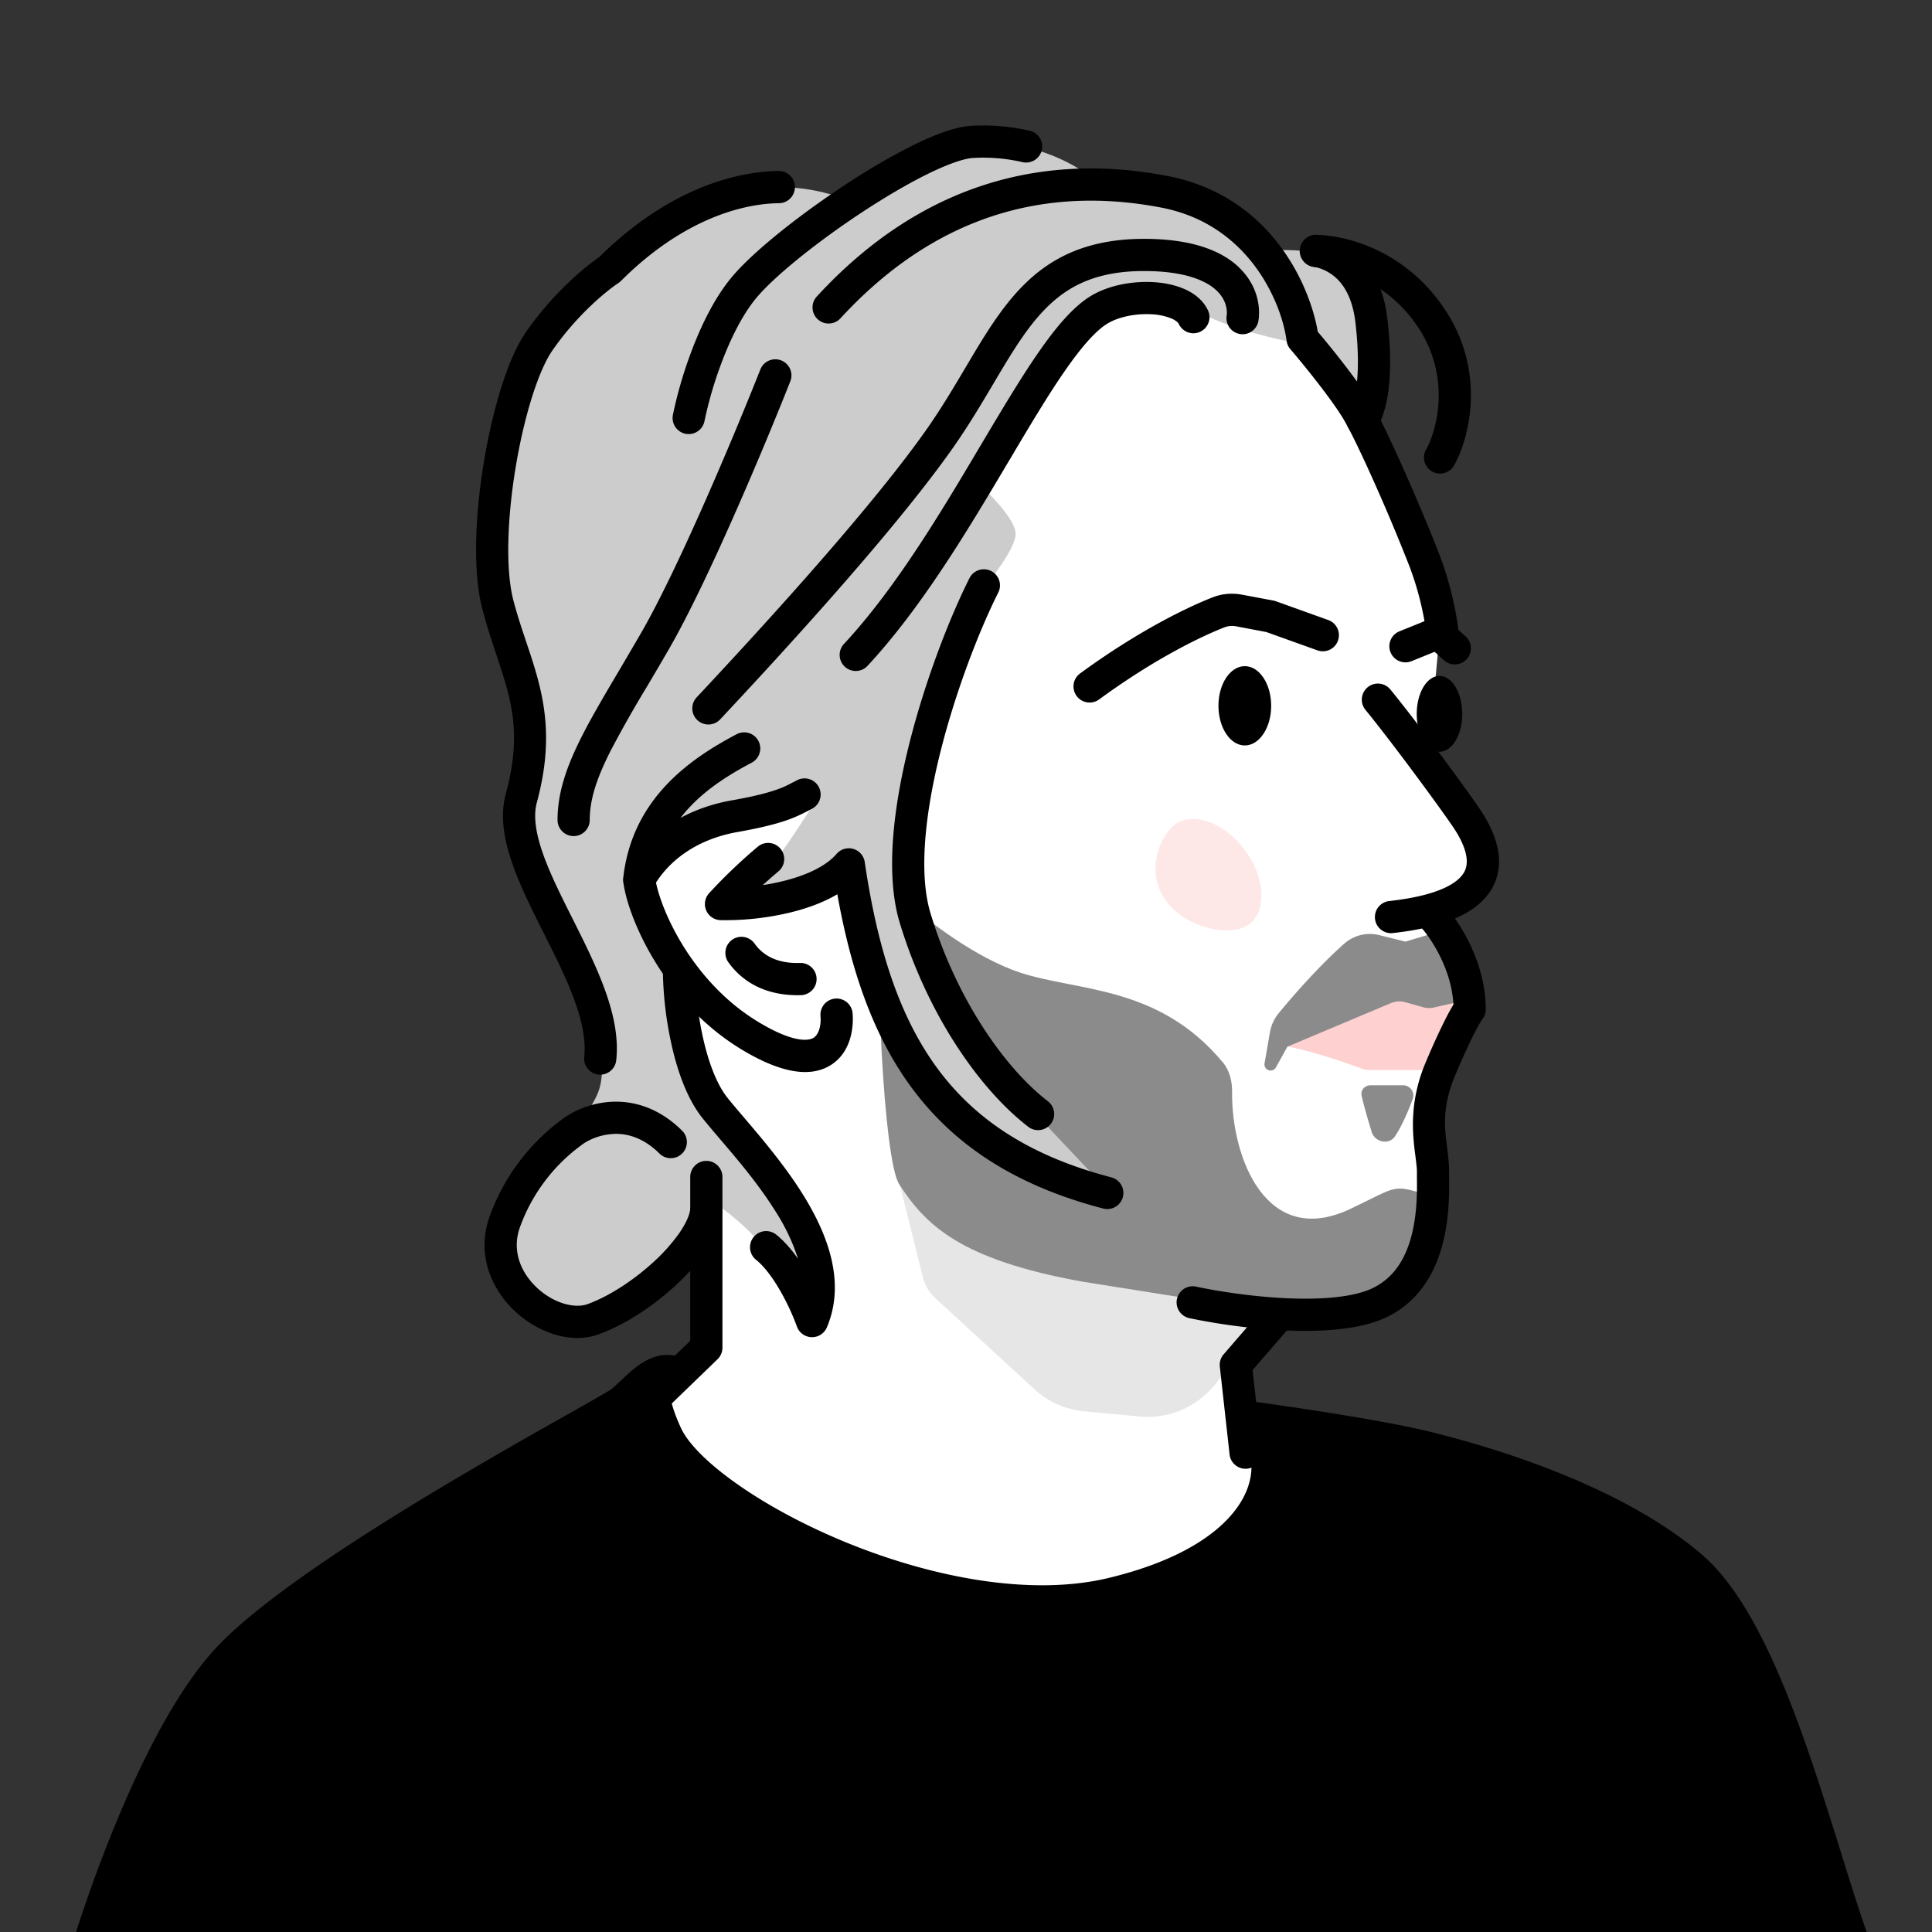
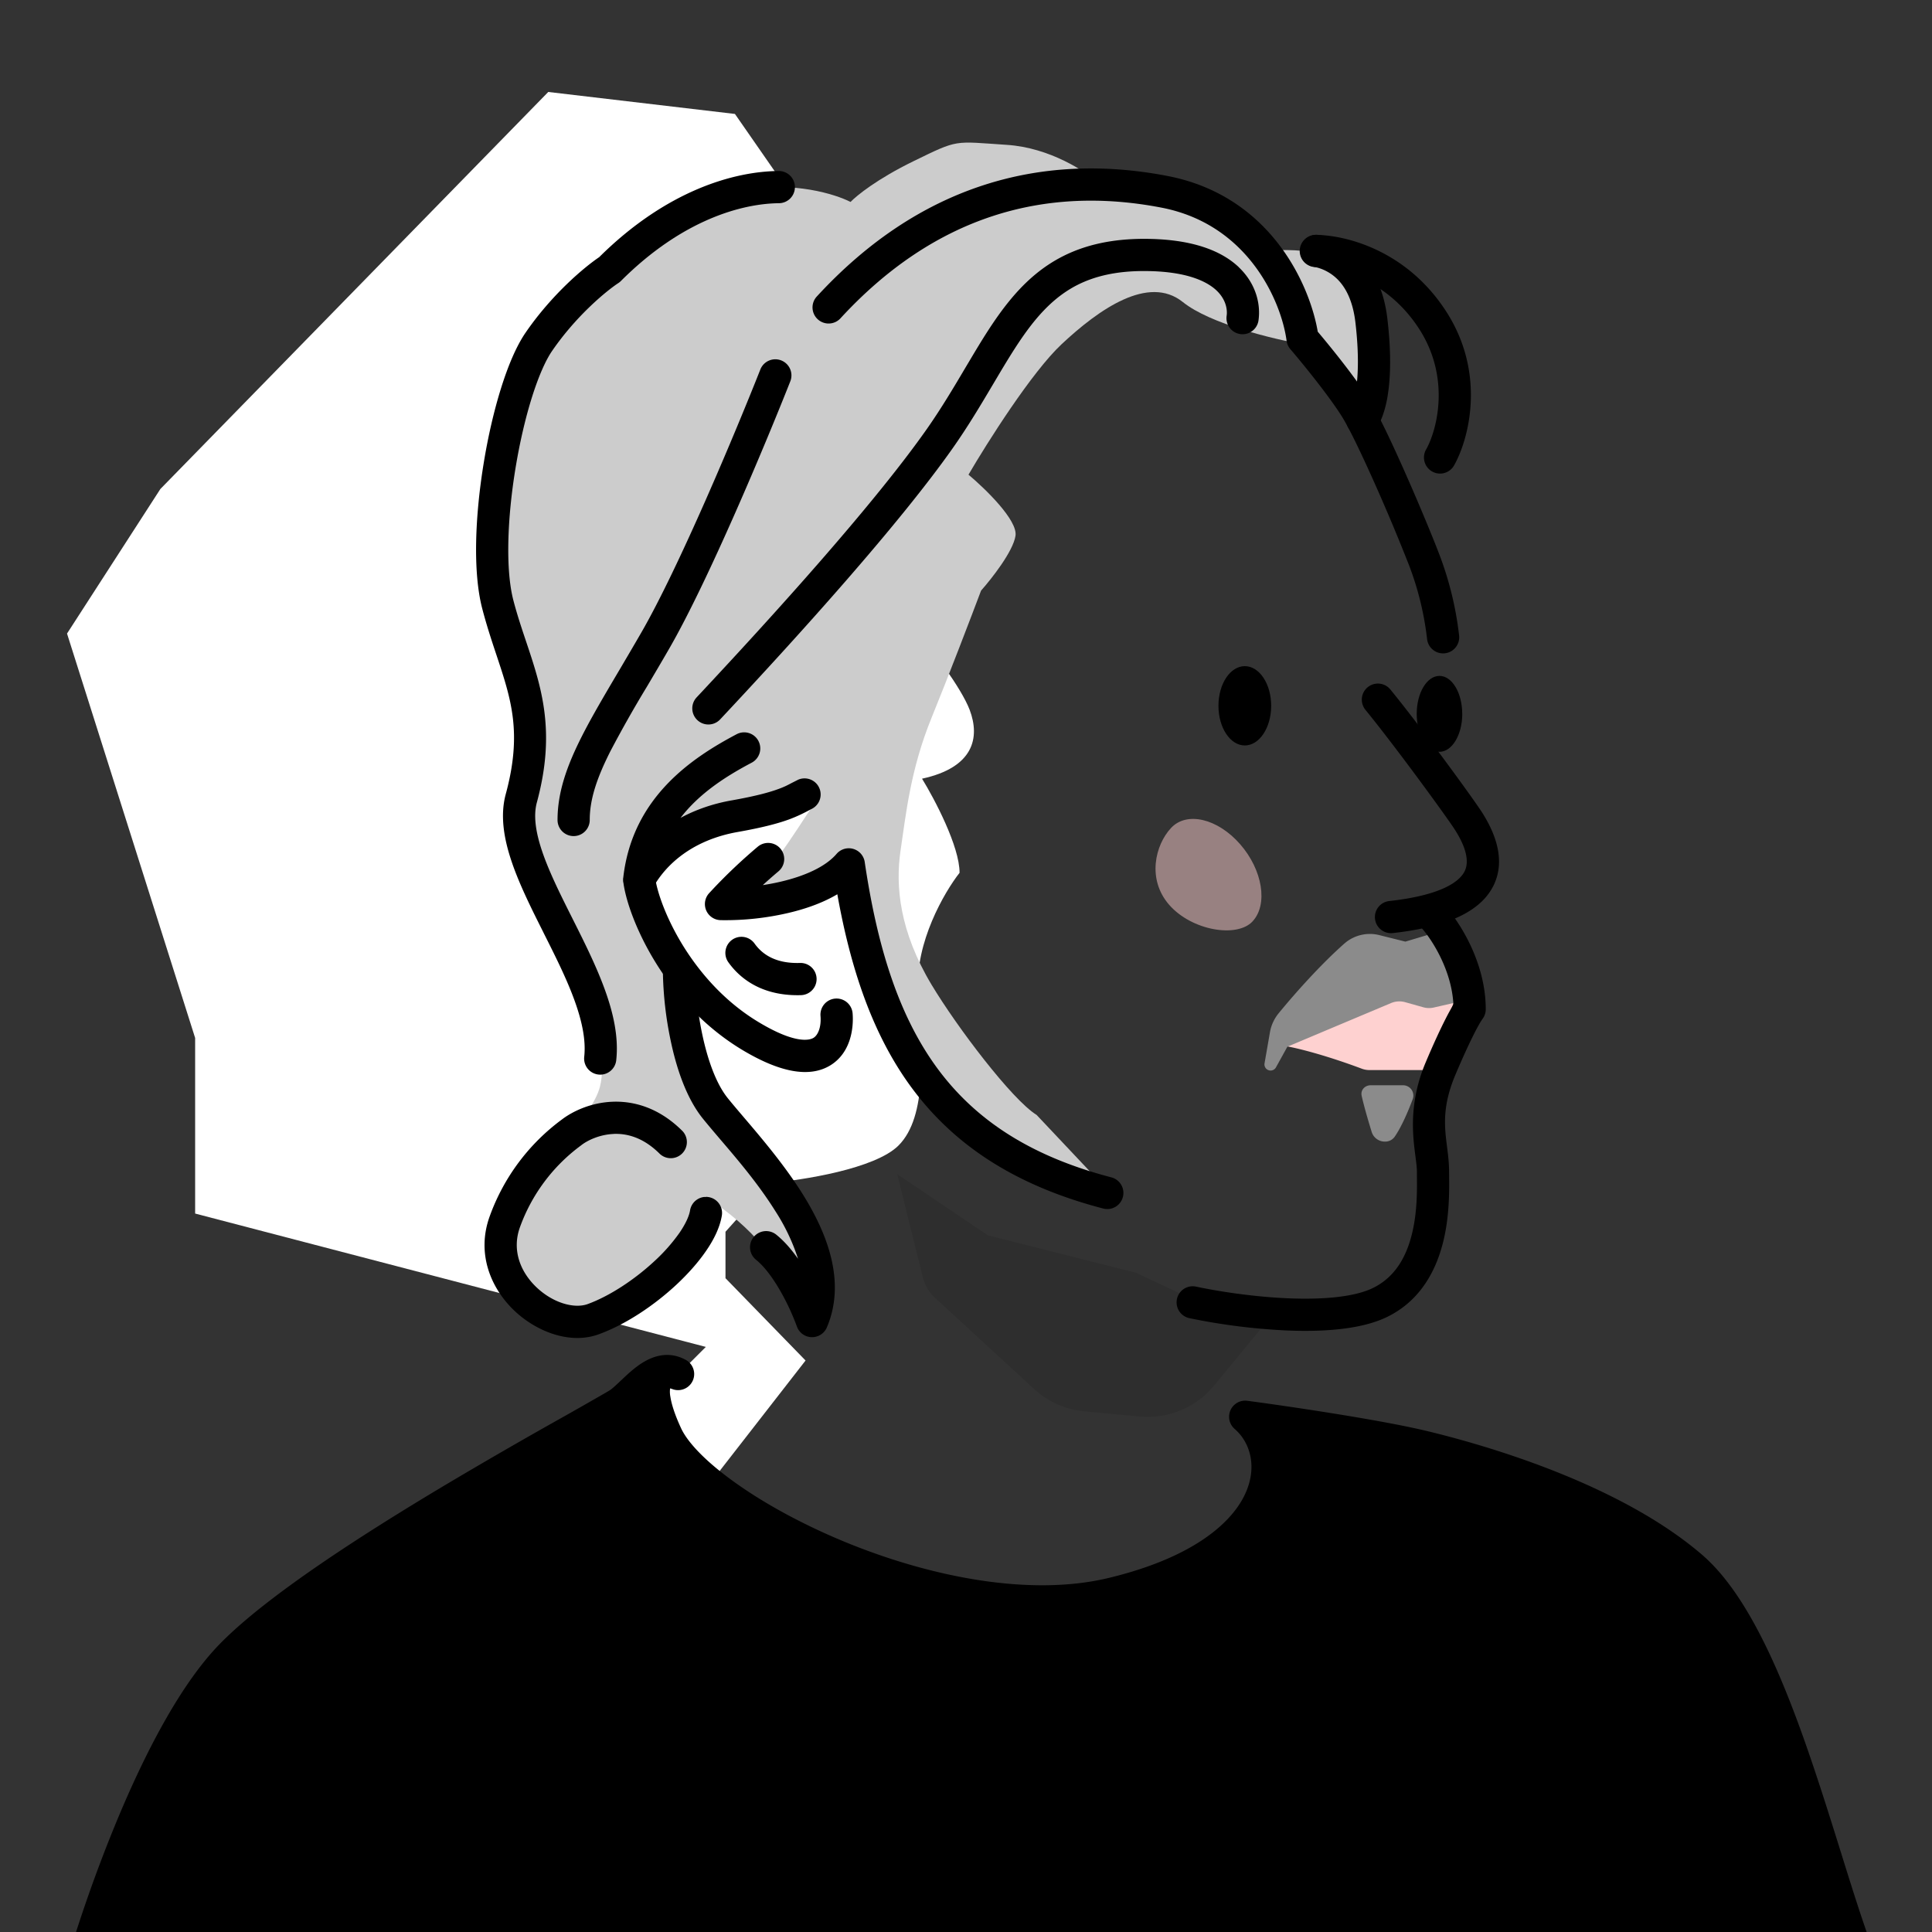
<svg xmlns="http://www.w3.org/2000/svg" width="45" height="45" fill="none">
  <rect width="100%" height="100%" fill="#333333" stroke="none" />
  <g clip-path="url(#a)">
-     <path fill="#fff" d="m16.44 31.372-1.406 1.407.664 2.85c.691.844 2.097 2.539 2.191 2.57.094.031 6.509.37 9.705.535l3.065-3.94-1.865-1.917v-1.082l1.017-1.135c.778-.065 2.47-.331 3.013-.874.678-.678.548-2.191.457-3.6-.073-1.127.613-2.304.965-2.752 0-.616-.583-1.718-.874-2.192 1.2-.26 1.356-.952 1.109-1.604-.199-.522-.9-1.435-1.227-1.826l.277-3.06c-.545-3.172-1.818-5.271-2.387-5.925l-2.13-3.068-4.348-.512-9.035 9.248-2.174 3.367 2.984 9.419v4.09Z" />
+     <path fill="#fff" d="m16.44 31.372-1.406 1.407.664 2.85l3.065-3.94-1.865-1.917v-1.082l1.017-1.135c.778-.065 2.47-.331 3.013-.874.678-.678.548-2.191.457-3.6-.073-1.127.613-2.304.965-2.752 0-.616-.583-1.718-.874-2.192 1.2-.26 1.356-.952 1.109-1.604-.199-.522-.9-1.435-1.227-1.826l.277-3.06c-.545-3.172-1.818-5.271-2.387-5.925l-2.13-3.068-4.348-.512-9.035 9.248-2.174 3.367 2.984 9.419v4.09Z" />
    <path fill="#000" d="m26.548 32.993-1.29-.12a2 2 0 0 1-1.168-.518l-2.303-2.117a1 1 0 0 1-.294-.495l-.595-2.394 2.11 1.424 3.454.873 1.288.604 1.723.571-1.195 1.452a2 2 0 0 1-1.73.72Z" opacity=".1" />
-     <path fill="#8B8B8B" d="M23.764 22.654c-1.044-.341-2.209-1.246-2.66-1.656l-.16-.554h-.429c-.151 1.926.064 6.576.429 7.14.61.939 1.407 1.755 4.28 2.27l4.6.731h1.438c.294-.092 1.004-.368 1.488-.731.484-.364.605-1.48.605-1.993-.957-.278-.73-.262-1.895.293-1.97.94-2.778-1.198-2.762-2.713.003-.25-.055-.504-.215-.696-1.502-1.8-3.36-1.646-4.719-2.09Z" />
    <path fill="#CCC" d="M31.98 7.203c.173.76-.073 2-.218 2.526l-1.411-1.71c-.666-.114-2.16-.469-2.801-.984-.802-.643-1.954.168-2.824.983-.696.652-1.735 2.297-2.168 3.038.387.324 1.15 1.062 1.095 1.423-.054.362-.557 1.002-.802 1.277-.218.58-.754 1.983-1.152 2.959-.497 1.22-.598 2.259-.723 3.093-.124.834-.022 1.888.723 3.13.597.994 1.877 2.68 2.446 3.031l1.782 1.89c-.478-.333-2.747-.98-3.858-2.06-1.112-1.08-1.83-4.141-2.345-5.586-.518.485-2.083.752-2.801.826.874-.348 1.631-1.748 2.041-2.314-.187.084-.507.438-1.415.447-.908.008-1.737.427-2.037.636l-.711.997c.11.475.774 1.747 1.093 2.324.02.424.125 1.424.371 2.026.308.754 1.411 1.825 2.164 2.854.603.824.591 2.013.51 2.504-1.027-1.29-1.284-1.835-2.525-2.654v.819c-.382.495-1.388 1.555-2.356 1.835-1.21.35-1.719.043-2.196-.976-.478-1.018.508-1.937.698-2.29.19-.353 1.222-1.222 1.412-1.928.152-.565-.063-1.521-.19-1.929-.47-.733-1.456-2.395-1.63-3.177-.217-.978 0-2.526.218-3.232.217-.707-.625-2.146-.924-3.558-.298-1.413.353-3.694.706-4.78.283-.87 1.476-1.956 2.037-2.39.598-.516 2.07-1.603 3.178-1.82 1.108-.217 2.091.09 2.444.271.136-.144.62-.537 1.467-.95 1.06-.516.924-.462 2.173-.38 1 .065 1.847.624 2.145.896 2.325-.065 3.54 1.023 3.857 1.575 1.657-.135 2.309.408 2.526 1.358Z" />
    <path fill="#000" fill-rule="evenodd" d="M31.856 16.007a.375.375 0 0 1 .528.052c.705.862 1.925 2.533 2.14 2.87.265.418.56 1.062.274 1.674-.287.614-1.06.986-2.357 1.13a.375.375 0 0 1-.083-.746c1.265-.14 1.655-.476 1.76-.702.107-.228.025-.557-.227-.953-.194-.304-1.394-1.95-2.087-2.798a.375.375 0 0 1 .052-.527Zm-12.841-9.09c2.38-2.594 5.214-3.39 8.18-2.818 2.407.465 3.315 2.547 3.498 3.627.303.358.876 1.067 1.194 1.57.223.352.567 1.09.88 1.801.319.722.62 1.455.76 1.822a7.78 7.78 0 0 1 .458 1.879.375.375 0 0 1-.745.091 7.057 7.057 0 0 0-.413-1.703 45.121 45.121 0 0 0-.745-1.786c-.32-.724-.642-1.407-.83-1.704-.312-.495-.925-1.246-1.198-1.564a.375.375 0 0 1-.087-.196c-.115-.875-.867-2.706-2.915-3.1-2.712-.523-5.282.188-7.485 2.588a.375.375 0 0 1-.552-.507Zm-.818 1.478a.375.375 0 0 1 .211.486c-.557 1.41-1.91 4.654-2.829 6.241-.181.314-.352.602-.51.87a27.937 27.937 0 0 0-.85 1.502c-.322.637-.483 1.128-.483 1.605a.375.375 0 0 1-.75 0c0-.651.222-1.268.564-1.944.234-.463.54-.98.889-1.57.156-.265.32-.543.491-.839.887-1.532 2.22-4.723 2.78-6.14a.375.375 0 0 1 .487-.211Z" clip-rule="evenodd" />
    <path fill="#000" fill-rule="evenodd" d="M28.853 6.224c.426.404.514.903.457 1.257a.375.375 0 0 1-.74-.12c.022-.136-.007-.378-.233-.594-.23-.218-.715-.454-1.692-.454-.653 0-1.145.121-1.542.32-.397.2-.72.49-1.02.859-.302.373-.572.816-.872 1.322l-.082.138c-.274.462-.573.967-.932 1.478-1.249 1.776-3.567 4.345-5.423 6.326a.375.375 0 1 1-.548-.513c1.86-1.986 4.144-4.518 5.358-6.245.34-.485.625-.965.9-1.43l.082-.137c.297-.501.593-.99.936-1.412.346-.426.747-.795 1.264-1.055.518-.26 1.13-.4 1.878-.401 1.085 0 1.788.26 2.21.66ZM17.665 17.258a.375.375 0 0 1-.156.506c-.593.313-1.215.708-1.658 1.286.343-.185.743-.33 1.204-.41.568-.101.88-.19 1.077-.263.138-.05.214-.09.302-.137l.154-.078a.375.375 0 0 1 .324.676 3.722 3.722 0 0 0-.091.047 3.55 3.55 0 0 1-.427.195c-.256.095-.616.193-1.208.298-1.05.185-1.669.75-1.968 1.282a.375.375 0 0 1-.7-.227c.215-1.868 1.608-2.786 2.64-3.332a.375.375 0 0 1 .507.157Zm.514 2.51a.375.375 0 0 1-.048.528c-.127.107-.25.215-.364.32a5.45 5.45 0 0 0 .417-.08c.555-.13 1.04-.343 1.302-.648a.375.375 0 0 1 .655.19c.29 1.96.78 3.543 1.658 4.759.87 1.204 2.149 2.081 4.087 2.586a.375.375 0 1 1-.19.726c-2.078-.541-3.516-1.505-4.505-2.873-.874-1.21-1.377-2.71-1.688-4.447-.358.212-.77.349-1.149.437a6.46 6.46 0 0 1-1.573.166.375.375 0 0 1-.265-.627l.278.252-.278-.252.002-.002.005-.006.018-.019.067-.072a12.468 12.468 0 0 1 1.042-.985.375.375 0 0 1 .529.047Z" clip-rule="evenodd" />
-     <path fill="#000" fill-rule="evenodd" d="M23.085 13.3c.185.093.26.318.166.503-.426.848-.974 2.239-1.337 3.672-.367 1.45-.523 2.864-.24 3.799.612 2.02 1.743 3.613 2.734 4.377a.375.375 0 1 1-.458.594c-1.138-.877-2.346-2.615-2.994-4.754-.346-1.145-.14-2.734.231-4.2.376-1.486.943-2.928 1.394-3.825a.375.375 0 0 1 .504-.166Zm4.5-6.57c.208.092.418.239.536.47a.375.375 0 1 1-.666.343c-.012-.024-.054-.074-.17-.125a1.376 1.376 0 0 0-.448-.097c-.368-.024-.766.054-1.03.208-.271.16-.606.534-1.011 1.119-.396.572-.823 1.29-1.293 2.082l-.018.03c-.928 1.563-2.017 3.396-3.29 4.761a.375.375 0 0 1-.548-.511c1.215-1.304 2.269-3.076 3.21-4.663.467-.785.909-1.528 1.322-2.126.405-.585.82-1.088 1.25-1.34.422-.247.978-.34 1.458-.308.244.016.487.066.698.158ZM22.62 2.931a4.852 4.852 0 0 1 1.378.118.375.375 0 0 1-.17.73 4.101 4.101 0 0 0-1.163-.1c-.21.013-.574.136-1.056.372-.467.23-1 .544-1.53.893-1.072.706-2.075 1.518-2.481 2.018-.319.392-.587.942-.793 1.49a9.145 9.145 0 0 0-.396 1.356.375.375 0 0 1-.736-.145 9.9 9.9 0 0 1 .43-1.475c.218-.58.52-1.215.913-1.699.483-.594 1.567-1.458 2.65-2.171a15.201 15.201 0 0 1 1.612-.94c.489-.24.97-.425 1.343-.447Z" clip-rule="evenodd" />
    <path fill="#000" fill-rule="evenodd" d="M18.515 4.354a.375.375 0 0 1-.372.379c-.832.008-2.233.363-3.683 1.814a.377.377 0 0 1-.06.048c-.26.17-.967.744-1.538 1.575-.157.227-.323.607-.476 1.096-.151.483-.282 1.05-.378 1.634-.195 1.184-.235 2.377-.05 3.085.087.332.191.645.295.954.357 1.065.702 2.091.251 3.753-.08.297-.034.673.126 1.144.159.467.41.974.683 1.517l.03.06c.259.516.533 1.062.73 1.597.205.554.343 1.135.279 1.696a.375.375 0 0 1-.745-.085c.044-.39-.049-.841-.237-1.351-.182-.495-.44-1.008-.706-1.537l-.021-.043c-.269-.535-.545-1.088-.723-1.613-.177-.521-.278-1.07-.14-1.58.387-1.427.126-2.21-.212-3.227-.11-.33-.229-.686-.336-1.096-.225-.865-.163-2.186.036-3.396.1-.613.239-1.214.402-1.735.161-.515.354-.978.574-1.298.612-.89 1.363-1.519 1.712-1.755 1.576-1.563 3.15-1.998 4.18-2.007a.375.375 0 0 1 .379.37Zm-4.223 22.058c-.33.014-.608.15-.75.26l-.01.008a4.085 4.085 0 0 0-1.42 1.9c-.192.527 0 1.034.377 1.397.396.38.893.508 1.198.398.51-.186 1.091-.567 1.562-1.006a4.11 4.11 0 0 0 .577-.654c.148-.216.226-.395.247-.524a.375.375 0 1 1 .74.123c-.047.282-.19.566-.37.826-.182.265-.418.53-.682.777-.525.49-1.19.935-1.818 1.162-.67.244-1.458-.066-1.973-.561-.534-.513-.882-1.32-.561-2.196a4.837 4.837 0 0 1 1.679-2.247c.25-.191.672-.392 1.172-.413.52-.022 1.105.15 1.638.684a.375.375 0 0 1-.53.53c-.382-.382-.762-.478-1.076-.465Zm1.523-4.149c.207 0 .375.168.375.375 0 .31.044.872.167 1.453.125.591.32 1.146.593 1.486.099.123.224.27.367.438.409.48.953 1.117 1.377 1.795.567.907 1.019 2.036.566 3.106a.375.375 0 0 1-.699-.02 5.441 5.441 0 0 0-.368-.796c-.177-.314-.381-.595-.584-.758a.375.375 0 0 1 .472-.584c.19.153.36.353.507.562a4.694 4.694 0 0 0-.53-1.113c-.391-.625-.872-1.19-1.275-1.661-.154-.181-.297-.349-.419-.5-.384-.481-.61-1.177-.741-1.8a8.39 8.39 0 0 1-.183-1.608c0-.207.168-.375.375-.375Z" clip-rule="evenodd" />
-     <path fill="#000" fill-rule="evenodd" d="M16.452 27.039c.207 0 .375.168.375.375v3.976a.375.375 0 0 1-.115.27l-1.06 1.025a.375.375 0 0 1-.521-.54l.946-.914v-3.817c0-.207.168-.375.375-.375ZM28.801 14.59a.496.496 0 0 0-.27.018c-.54.208-1.638.736-2.93 1.683a.375.375 0 0 1-.444-.605c1.345-.984 2.5-1.546 3.103-1.778.227-.088.464-.096.68-.055l.723.136a.405.405 0 0 1 .057.016l1.221.438a.375.375 0 0 1-.253.706l-1.194-.428-.693-.131Zm1.182 15.813a.375.375 0 0 1 .04.529l-.848.98.208 1.87a.375.375 0 1 1-.745.083l-.226-2.033a.375.375 0 0 1 .089-.287l.954-1.104a.375.375 0 0 1 .529-.038Zm3.369-16.004a.375.375 0 0 1 .392.069l.392.354a.375.375 0 1 1-.503.557l-.218-.197-.538.218a.375.375 0 0 1-.282-.695l.757-.306Z" clip-rule="evenodd" />
    <path fill="#000" d="M29.608 16.44c0 .51-.275.923-.614.923-.34 0-.614-.413-.614-.924 0-.51.274-.923.614-.923.339 0 .614.413.614.923Zm4.451.187c0 .488-.238.884-.531.884-.293 0-.53-.396-.53-.884s.237-.884.53-.884c.293 0 .53.396.53.884Z" />
    <path fill="#FED1D0" d="M31.719 24.892c-.719-.27-1.471-.487-1.899-.547l.955-.823.575-.625 1.52-.204c.344.08 1.028.298 1.015.541-.014.244-.548 1.228-.678 1.69h-1.31a.508.508 0 0 1-.178-.032Z" />
    <path fill="#8B8B8B" d="M32.676 25.278h-.749c-.138 0-.241.112-.211.247.053.239.152.577.233.84a.32.32 0 0 0 .306.225.27.27 0 0 0 .226-.108c.157-.223.313-.585.424-.881a.24.24 0 0 0-.23-.323Zm-3.097-1.232-.126.725a.143.143 0 0 0 .265.093l.268-.485 2.415-1.016a.5.5 0 0 1 .329-.02l.42.118a.5.5 0 0 0 .247.006l.744-.171c.02-.464-.328-1.27-.538-1.624l-.869.26-.59-.147a.902.902 0 0 0-.817.18c-.573.503-1.191 1.203-1.548 1.64a.953.953 0 0 0-.2.441Z" />
    <path fill="#000" fill-rule="evenodd" d="M30.297 5.773a.375.375 0 0 1 .44-.297c.324.063.685.22.984.54.302.319.518.776.592 1.396.092.77.078 1.346.015 1.761a2.616 2.616 0 0 1-.126.516c-.048.13-.111.253-.196.344a.375.375 0 0 1-.55-.51c-.001 0 .017-.025.043-.095.03-.08.062-.2.087-.367.05-.334.068-.841-.017-1.56-.059-.49-.22-.788-.393-.972a1.07 1.07 0 0 0-.582-.317.375.375 0 0 1-.297-.44Z" clip-rule="evenodd" />
    <path fill="#000" fill-rule="evenodd" d="M30.273 5.842a.375.375 0 0 1 .38-.371c.718.008 2.128.371 3.04 1.797.924 1.445.517 2.958.184 3.556a.375.375 0 1 1-.655-.364c.243-.438.571-1.643-.16-2.788-.745-1.163-1.888-1.445-2.418-1.451a.375.375 0 0 1-.371-.38Z" clip-rule="evenodd" />
    <path fill="#000" d="M15.521 33.42c-.637-1.386-.09-1.558.27-1.418-.516-.28-.972.388-1.346.668-.375.281-6.948 3.726-9.054 5.879-1.685 1.723-3.136 5.96-3.651 7.864 13.73.14 42.255 1.074 41.506-.948-.936-2.527-2.006-7.391-3.854-8.975-1.848-1.584-4.867-2.462-6.224-2.79-1.086-.262-3.23-.577-4.166-.702 1.03.89.796 3.183-3.09 4.12-3.884.935-9.595-1.967-10.39-3.698Z" />
    <path fill="#000" fill-rule="evenodd" d="M14.897 32.776c-.072.067-.15.137-.227.195a5.99 5.99 0 0 1-.45.27c-.153.088-.344.195-.564.319l-.304.171c-.7.396-1.62.918-2.593 1.499-1.96 1.17-4.087 2.546-5.1 3.581-.79.807-1.551 2.24-2.187 3.748a33.835 33.835 0 0 0-1.238 3.484c2.373.027 5.149.075 8.118.126 5.637.098 11.971.207 17.57.206 4.376 0 8.29-.07 11.06-.263 1.388-.097 2.47-.224 3.175-.385.357-.081.581-.164.7-.235a50.065 50.065 0 0 1-.699-2.137l-.007-.024a69.154 69.154 0 0 0-.844-2.582c-.305-.857-.634-1.674-.998-2.37-.365-.701-.752-1.254-1.161-1.604-1.774-1.52-4.712-2.383-6.068-2.71-.815-.197-2.25-.426-3.3-.58.188.515.163 1.13-.147 1.728-.485.936-1.635 1.788-3.633 2.269-2.053.495-4.54-.028-6.584-.866-1.029-.422-1.964-.93-2.698-1.45-.72-.51-1.296-1.063-1.538-1.59a3.978 3.978 0 0 1-.283-.8Zm.711-.437a.616.616 0 0 0 .007.197c.025.163.096.4.247.727.156.34.593.798 1.289 1.29.681.483 1.566.966 2.55 1.37 1.98.811 4.292 1.271 6.124.83 1.887-.455 2.797-1.218 3.142-1.885.34-.657.165-1.262-.21-1.586a.375.375 0 0 1 .294-.655c.934.124 3.097.441 4.205.709 1.358.328 4.457 1.221 6.38 2.87.514.44.954 1.09 1.338 1.826.387.74.73 1.594 1.04 2.466.31.873.592 1.775.853 2.61l.003.01c.26.835.499 1.599.728 2.217a.581.581 0 0 1-.04.496.856.856 0 0 1-.309.3c-.225.137-.549.241-.925.327-.765.175-1.895.305-3.29.402-2.798.196-6.733.264-11.111.265-5.604.001-11.955-.109-17.598-.206-3.173-.055-6.122-.106-8.59-.131a.375.375 0 0 1-.357-.473 33.97 33.97 0 0 1 1.403-4.048c.64-1.517 1.446-3.065 2.342-3.98 1.093-1.118 3.307-2.54 5.252-3.701a124.8 124.8 0 0 1 2.609-1.508l.306-.172a140.25 140.25 0 0 0 .823-.47l.079-.047.028-.018c.07-.053.15-.128.255-.228l.008-.007c.102-.097.225-.213.358-.311.26-.194.673-.4 1.129-.152a.375.375 0 0 1-.316.679.223.223 0 0 0-.046-.013Zm17.516-11.266c.152-.14.39-.13.53.023.32.35.952 1.301.952 2.412a.375.375 0 0 1-.083.235c-.002.003-.018.026-.05.079a4.789 4.789 0 0 0-.13.24c-.107.211-.256.527-.444.972-.313.742-.254 1.211-.194 1.681.024.189.047.377.047.583l.001.108c.003.312.01.886-.126 1.467-.155.662-.507 1.403-1.314 1.799-.625.306-1.55.353-2.386.315a14.449 14.449 0 0 1-2.225-.285.375.375 0 1 1 .157-.734c.49.105 1.294.233 2.103.27.828.038 1.581-.024 2.02-.24.524-.257.786-.746.914-1.295.114-.487.11-.967.107-1.284v-.121c0-.097-.016-.218-.034-.36-.064-.493-.161-1.248.239-2.196.193-.458.35-.79.468-1.022.068-.133.128-.24.177-.321-.04-.813-.515-1.538-.752-1.796a.375.375 0 0 1 .023-.53Zm-18.281-.93a.375.375 0 0 1 .421.322c.04.293.234.89.635 1.545.398.648.982 1.325 1.777 1.801.84.505 1.176.422 1.273.362.106-.065.183-.255.162-.51a.375.375 0 0 1 .748-.06c.027.34-.04.916-.517 1.21-.487.298-1.177.167-2.052-.358-.922-.554-1.586-1.329-2.03-2.053-.44-.718-.682-1.415-.739-1.838a.375.375 0 0 1 .322-.42Z" clip-rule="evenodd" />
    <path fill="#FED1D0" d="M29.175 21.46c.364-.392.235-1.197-.29-1.797-.525-.6-1.245-.77-1.61-.377-.365.392-.566 1.189-.042 1.79.525.6 1.577.777 1.942.385Z" opacity=".5" />
    <path fill="#000" fill-rule="evenodd" d="M17.052 21.89a.375.375 0 0 1 .523.087c.174.244.482.47 1.059.452a.375.375 0 0 1 .022.75c-.826.024-1.371-.318-1.691-.766a.375.375 0 0 1 .087-.523Z" clip-rule="evenodd" />
  </g>
  <defs>
    <clipPath id="a">
      <path fill="#fff" d="M45 0H0v45h45z" />
    </clipPath>
  </defs>
</svg>